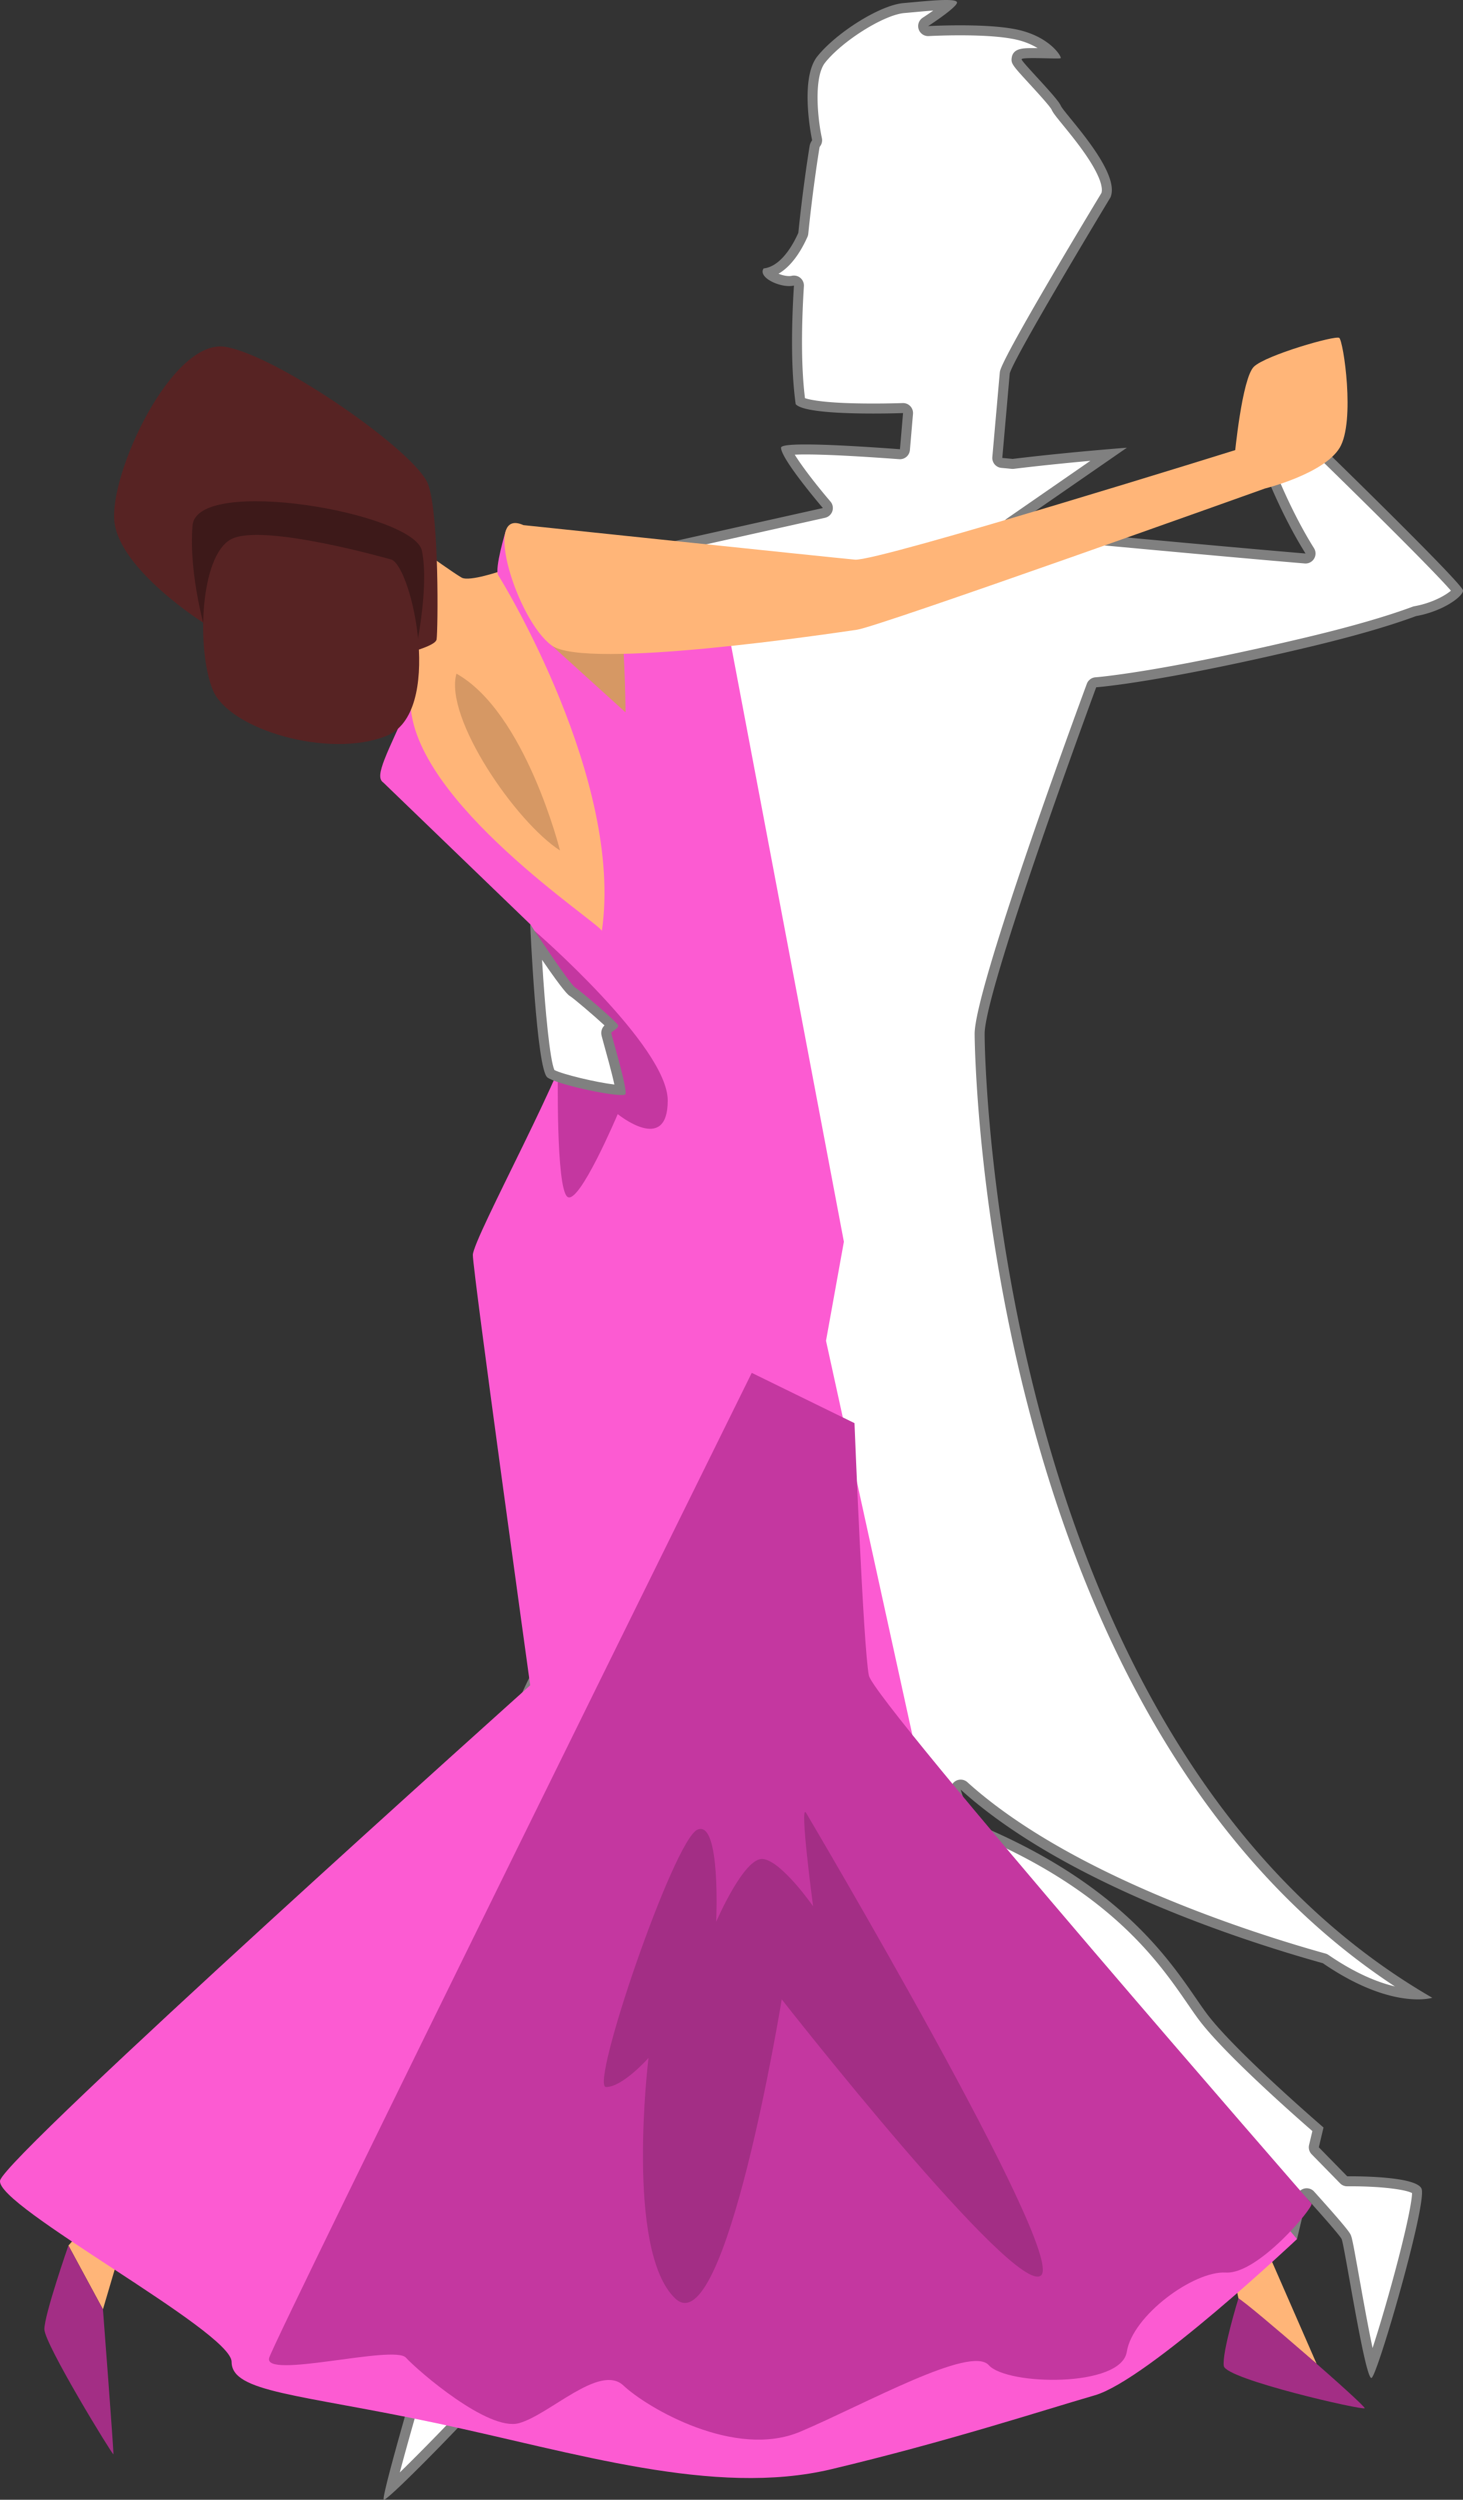
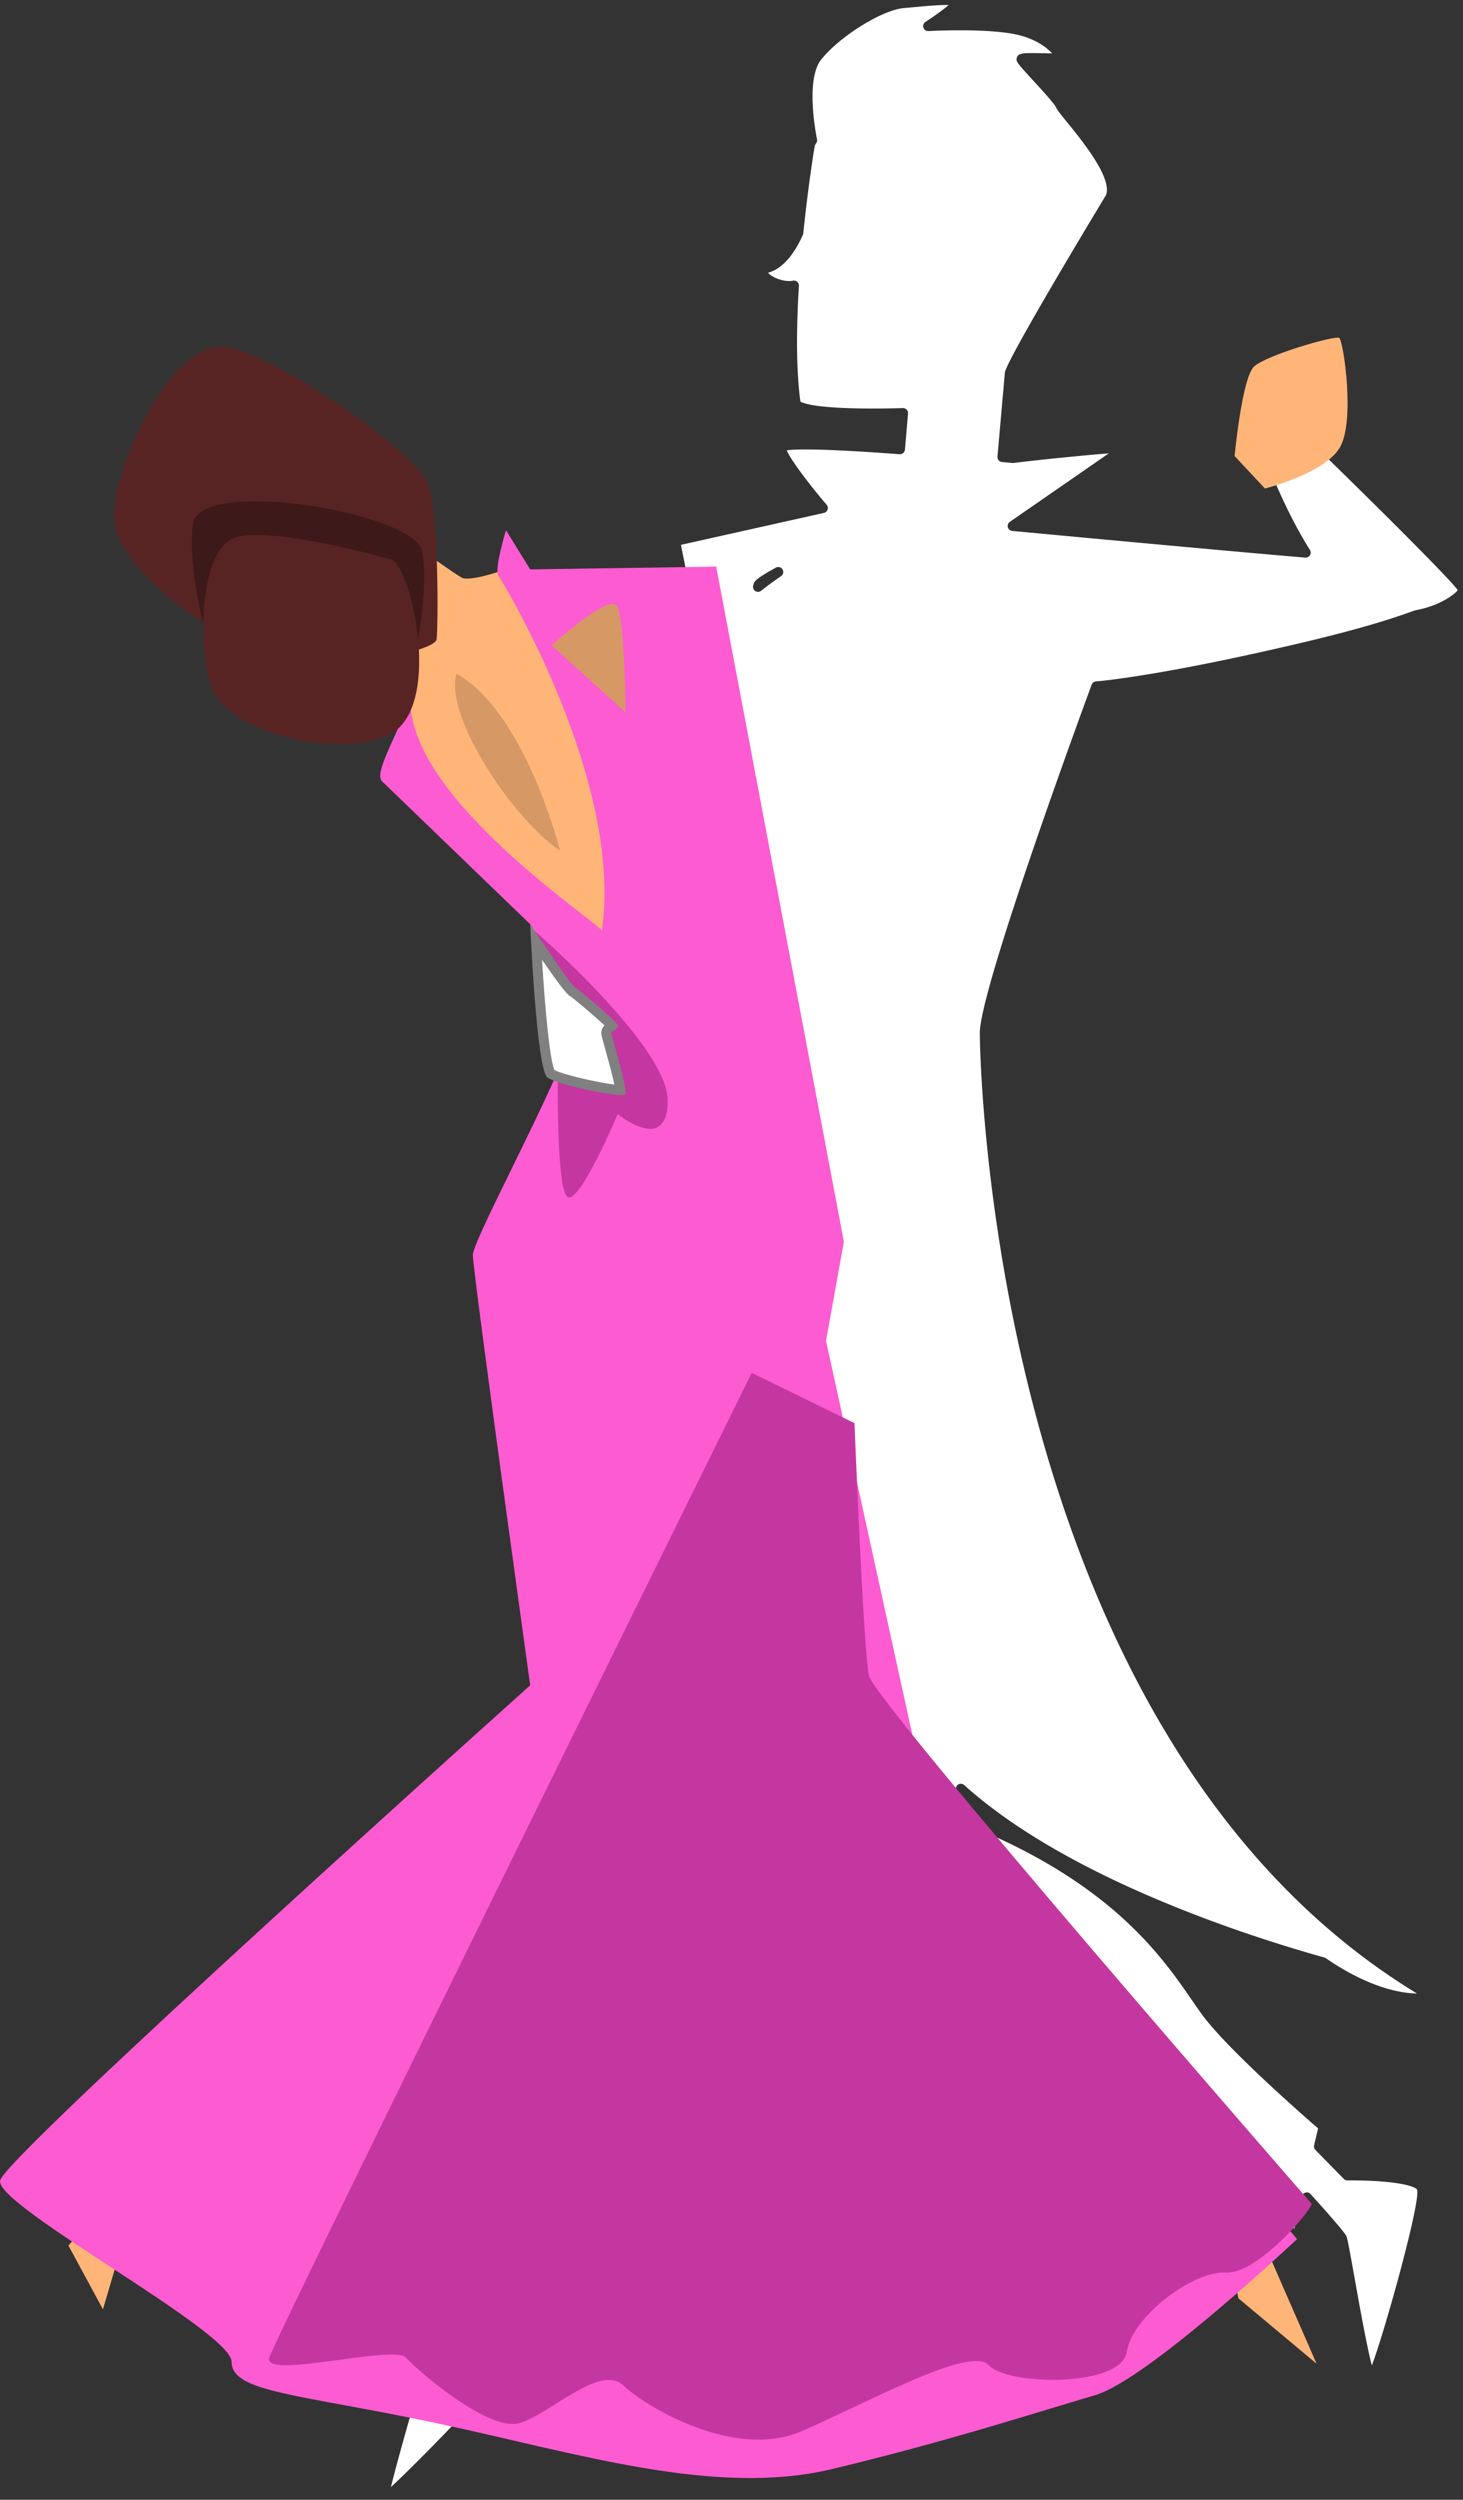
<svg xmlns="http://www.w3.org/2000/svg" viewBox="0 0 585.395 1000">
  <rect x="0" y="0" width="585.395" height="1000" fill="#333333" stroke="none" />
  <defs>
    <style>.cls-1{fill:#fff}.cls-2{fill:#a32e85}.cls-3{fill:#ffb578}.cls-4{fill:#d69864}.cls-5{fill:#572323}.cls-6{fill:gray}.cls-7{fill:#c437a0}</style>
  </defs>
  <g id="Herr_silh" data-name="Herr silh">
-     <path d="M156.335 995.298c2.583-10.854 10.673-39.118 18.703-66.207a2 2 0 0 0-1.287-2.466l-.639-.212c2.458-19.924 26.667-214.972 35.294-242.422 7.17-22.815 71.153-125.482 116.004-178.612.575-.682.63-1.662.134-2.403l-24.231-36.187c-1.27-2.691-21.049-44.796-22.436-58.416-.392-3.845-.124-17.298 3.378-59.557q.005-.066.006-.133c.462-28.833 1.611-52.051 3.414-69.011a2 2 0 0 0-.027-.602l-12.173-61.114 57.22-12.773a2 2 0 0 0 1.083-3.254c-6.957-8.117-14.429-18.013-15.971-21.766 1.064-.172 3.224-.368 7.534-.368 7.908 0 20.563.641 37.614 1.904q.075.005.149.005a2 2 0 0 0 1.991-1.829l1.241-14.466a2 2 0 0 0-1.992-2.171l-.074.001c-.052.002-5.204.19-11.845.19-22.443 0-27.898-2.009-29.166-2.783-1.562-11.831-1.759-27.399-.581-46.291a2.002 2.002 0 0 0-2.465-2.069c-.412.099-.896.15-1.438.15-3.372 0-7.364-1.825-8.429-3.356 7.057-1.817 11.704-10.122 13.92-15.142q.128-.29.16-.604c1.989-19.466 4.479-34.427 4.503-34.576.078-.503.29-.979.651-1.479a2 2 0 0 0 .334-1.592c-.05-.234-4.946-23.54 1.676-31.865 7.361-9.254 24.374-19.841 33.097-20.596 1.212-.105 2.47-.22 3.741-.336 4.802-.438 9.768-.892 13.131-.892q.586 0 1.036.017c-2.044 1.769-5.873 4.531-9.296 6.746a2 2 0 0 0 1.086 3.679q.057 0 .114-.003c.056-.003 5.599-.313 12.61-.313 10.4 0 18.567.667 23.619 1.931 7.072 1.768 11.229 5.087 13.25 7.313-.683-.012-1.431-.028-2.21-.045a257 257 0 0 0-5.396-.081c-3.909 0-6.27 0-6.579 2.168-.186 1.296.184 1.788 6.58 8.764 3.222 3.513 8.613 9.393 9.226 10.848.417.992 1.62 2.489 4.302 5.781 5.943 7.296 18.272 22.43 15.65 29.235-4.326 7.153-38.562 63.892-40.451 70.818a2 2 0 0 0-.062.351l-2.982 33.802a2 2 0 0 0 1.804 2.167c2.283.216 3.717.355 4.056.388a3 3 0 0 0 .512.002c14.458-1.768 29.516-3.137 38.208-3.873l-39.627 27.414a2 2 0 0 0 .951 3.636c32.284 3.026 90.448 8.437 117.263 10.67q.083.006.167.007a1.999 1.999 0 0 0 1.693-3.063c-7.704-12.276-13.422-25.76-15.354-30.542l20.125-8.365c19.906 19.375 50.706 49.898 54.379 54.96-1.211 1.718-7.334 6.353-16.997 8.086a2 2 0 0 0-.344.094c-10.76 4.001-25.385 8.205-43.469 12.494-59.057 14.009-83.692 15.837-83.935 15.854a2 2 0 0 0-1.737 1.302c-1.828 4.946-44.764 121.351-44.764 139.356 0 2.804 2.009 278.894 174.909 384.22-6.233-.083-18.928-2.101-36.457-14.12a2 2 0 0 0-.594-.277c-29.446-8.216-102.435-31.387-144.098-68.99a1.996 1.996 0 0 0-2.409-.206 2 2 0 0 0-.847 2.266c2.034 6.777 3.987 11.395 5.973 14.115.218.298.513.53.854.67 55.689 22.96 75.622 51.899 87.531 69.189 1.511 2.193 2.938 4.266 4.252 6.04 10.293 13.895 40.452 40.262 46.253 45.286l-1.6 6.735c-.158.668.037 1.37.517 1.861l11.366 11.612c.377.385.893.602 1.43.602h.03c.009 0 .503-.008 1.357-.008 18.026 0 25.833 2.298 26.519 3.746 1.404 4.944-12.84 56.321-18.108 70.27-1.993-7.39-5.13-24.97-6.969-35.278-2.207-12.366-2.816-15.603-3.271-16.514-.259-.517-1.046-2.09-14.283-16.771a2 2 0 0 0-1.98-.599 2 2 0 0 0-1.451 1.476l-3.076 12.958c-17.188-16.224-116.453-109.952-123.501-117.504-7.375-7.903-27.945-24.209-31.098-26.696-14.308-30.996-31.871-126.899-36.932-155.664a2.001 2.001 0 0 0-3.563-.864c-84.425 111.072-85.599 117.412-85.984 119.495-1.287 6.948.263 23.124 1.631 37.395.899 9.377 1.748 18.234 1.495 21.839-.23 3.295-7.859 22.527-15.937 42.889-17.101 43.109-30.089 76.725-28.915 84.765 1.267 8.677 5.421 24.367 8.17 34.749.476 1.797.94 3.55 1.318 5.006-2.07-.805-5.165-1.931-9.837-3.564a2 2 0 0 0-1.947.357 2 2 0 0 0-.687 1.856c2.31 14.01 2.869 18.091 2.997 19.275-2.989 4.395-28.989 31.141-38.712 40.084Zm155.068-768.474c-.327 0-.658.081-.965.25-7.096 3.917-8.137 5.051-8.596 5.878-.17.307-.311.696-.47 1.3a2 2 0 0 0 3.176 2.077 143 143 0 0 1 7.985-5.853 2 2 0 0 0-1.131-3.652Z" class="cls-1" />
-     <path d="M373.43 4.222a120 120 0 0 1-4.215 2.862 4 4 0 0 0 2.4 7.352c.055-.003 5.548-.31 12.497-.31 10.239 0 18.239.647 23.135 1.871 3.306.826 5.933 2.024 7.955 3.259a144 144 0 0 0-1.828-.013c-3.935 0-8.003 0-8.559 3.887-.329 2.309.373 3.074 7.086 10.395 3.03 3.304 8.093 8.826 8.876 10.319.535 1.24 1.73 2.731 4.575 6.223 3.373 4.141 7.993 9.811 11.391 15.408 4.459 7.344 4.356 10.535 3.991 11.707-6.885 11.388-38.646 64.131-40.561 71.149a4 4 0 0 0-.125.701l-2.983 33.802a4 4 0 0 0 3.609 4.334c2.549.241 4.037.386 4.122.395a4 4 0 0 0 .875-.011c10.852-1.327 22.044-2.429 30.616-3.206l-33.416 23.117a4 4 0 0 0 1.902 7.272c32.298 3.027 90.484 8.44 117.283 10.672q.168.014.333.014a4 4 0 0 0 3.387-6.126c-6.795-10.828-12.034-22.623-14.442-28.397l17.068-7.094c18.435 17.957 45.78 45.045 52.165 52.494-2.237 1.892-7.514 4.944-14.686 6.231a4 4 0 0 0-.688.188c-10.682 3.972-25.228 8.152-43.233 12.423-58.816 13.952-83.371 15.788-83.61 15.805a4 4 0 0 0-3.477 2.604c-4.595 12.434-44.888 122-44.888 140.05 0 2.773 1.979 271.767 168.169 381.053-6.611-1.563-15.598-5.068-26.586-12.603a4 4 0 0 0-1.187-.554c-29.31-8.178-101.946-31.23-143.296-68.549a3.999 3.999 0 0 0-6.512 4.119c2.1 6.998 4.152 11.813 6.273 14.72a4 4 0 0 0 1.706 1.34c55.141 22.734 74.863 51.368 86.646 68.476 1.521 2.208 2.957 4.294 4.292 6.095 9.951 13.434 38.069 38.229 45.634 44.811l-1.32 5.556a4 4 0 0 0 1.033 3.722l11.366 11.614a4 4 0 0 0 2.86 1.202h.06c.017 0 .498-.008 1.326-.008 12.647 0 22.038 1.336 24.559 2.717-.047 3.521-2.494 15.742-8.084 36.049-2.969 10.785-5.678 19.721-7.714 25.943-1.844-8.676-4.05-21.037-5.349-28.316-2.476-13.877-2.896-15.95-3.453-17.065-.378-.757-1.166-2.331-14.585-17.215a3.999 3.999 0 0 0-6.863 1.754l-2.277 9.588c-22.651-21.384-114.172-107.835-120.893-115.036-7.221-7.737-26.77-23.303-30.943-26.602-14.168-31.223-31.553-126.168-36.58-154.739a4 4 0 0 0-3.94-3.307 4 4 0 0 0-3.184 1.58c-84.712 111.449-85.908 117.909-86.359 120.341-1.338 7.224.159 22.845 1.607 37.951.891 9.291 1.732 18.068 1.491 21.499-.303 3.23-8.537 23.986-15.801 42.298-17.788 44.842-30.283 77.244-29.035 85.791 1.283 8.791 5.456 24.547 8.217 34.974l.334 1.262a563 563 0 0 0-6.26-2.222 4 4 0 0 0-5.266 4.427c1.971 11.959 2.652 16.6 2.887 18.39-3.826 4.893-22.035 23.741-32.985 34.412 3.201-12.133 9.269-33.408 16.977-59.408a4 4 0 0 0-1.673-4.503c3.292-26.61 26.639-213.86 35.032-240.565 7.129-22.682 70.895-124.935 115.625-177.922a4 4 0 0 0 .267-4.806l-24.15-36.064c-5.908-12.482-21.044-46.374-22.19-57.628-.383-3.761-.107-17.083 3.381-59.189q.011-.133.013-.266c.462-28.776 1.607-51.934 3.402-68.832a4 4 0 0 0-.055-1.204l-11.792-59.197 55.313-12.347a4 4 0 0 0 2.166-6.507c-6.073-7.087-11.675-14.493-14.284-18.744a92 92 0 0 1 4.33-.088c7.859 0 20.464.639 37.465 1.899q.15.01.3.011a4 4 0 0 0 3.981-3.658l1.242-14.466a4 4 0 0 0-3.985-4.342q-.074 0-.149.003c-.051.002-5.172.189-11.773.189-18.772 0-25.269-1.452-27.323-2.162-1.415-11.565-1.558-26.619-.425-44.787a4 4 0 0 0-4.931-4.138c-.178.043-.49.094-.969.094-1.45 0-3.002-.416-4.266-.938 5.786-3.346 9.608-10.27 11.587-14.752.169-.384.277-.792.32-1.209 1.982-19.394 4.461-34.302 4.493-34.496.031-.197.176-.43.292-.591a4 4 0 0 0 .669-3.187c-1.872-8.697-3.178-24.586 1.286-30.198 6.965-8.755 23.557-19.143 31.703-19.849 1.216-.105 2.477-.22 3.751-.337 2.661-.243 5.372-.491 7.818-.662m-70.124 234.538c.881 0 1.759-.29 2.484-.864a140 140 0 0 1 7.872-5.769 4 4 0 0 0-4.19-6.804c-7.588 4.188-8.705 5.447-9.378 6.658-.255.46-.451.987-.655 1.762a4 4 0 0 0 3.868 5.017M378.561 0c-4.361 0-11.227.731-17.045 1.235-9.663.837-27.165 12.137-34.489 21.344-7.321 9.204-2.069 33.516-2.066 33.531-.512.708-.873 1.479-1.003 2.32 0 0-2.5 14.94-4.519 34.703-1.851 4.192-6.723 13.463-13.898 14.253-2.193 3.29 5.068 7.053 10.236 7.053.681 0 1.325-.065 1.906-.205-1.024 16.425-1.214 33.662.695 47.427 2.658 3.19 19.275 3.772 31.045 3.772 6.762 0 11.922-.192 11.922-.192l-1.242 14.466c-14.216-1.053-28.589-1.91-37.76-1.91-6.039 0-9.823.371-9.823 1.301 0 4.604 16.74 24.134 16.74 24.134l-59.128 13.199 12.555 63.031c-2.111 19.861-3.05 45.896-3.424 69.19-2.19 26.427-4.068 53.119-3.375 59.924 1.477 14.508 22.681 59.202 22.681 59.202l24.314 36.311c-46.176 54.699-109.282 156.704-116.384 179.303-9.207 29.295-35.572 244.405-35.572 244.405l2.194.726c-3.292 11.105-20.89 70.707-19.562 71.466a.1.1 0 0 0 .053.012c2.209 0 43.471-42.508 43.471-44.373 0-1.242-1.82-12.493-3.059-20.013 7.008 2.449 12.976 4.651 13.313 5.156q.024.036.038.037c.443 0-8.446-30.429-10.363-43.561-1.955-13.392 44.224-118.018 44.868-127.224.645-9.208-5.248-47.709-3.155-59.009 1.219-6.583 47.331-68.288 85.61-118.649 5.525 31.405 22.943 126.048 37.289 156.594 0 0 23.436 18.414 31.248 26.784s126.108 119.97 126.108 119.97l3.877-16.326c4.607 5.11 13.167 14.703 13.979 16.326 1.1 2.201 9.256 55.552 11.89 55.552q.056 0 .107-.032c2.511-1.534 22.459-70.447 19.948-75.748-2.168-4.578-22.752-4.89-28.327-4.89-.881 0-1.387.008-1.387.008l-11.366-11.614 1.88-7.917s-35.712-30.69-46.872-45.756-29.016-49.662-92.628-75.888c-1.89-2.59-3.796-7.257-5.673-13.511 41.457 37.416 112.656 60.435 144.901 69.432 17.943 12.304 31.01 14.473 37.994 14.473 3.804 0 5.802-.643 5.802-.643C401.241 699.855 393.987 431.456 393.987 413.6s44.64-138.663 44.64-138.663 24.273-1.674 84.258-15.903c20.609-4.889 34.434-9.119 43.704-12.566 11.439-2.053 19.16-8.294 18.793-10.312-.558-3.069-56.079-57.055-56.079-57.055l-23.157 9.626s6.503 17.174 16.244 32.697c-26.918-2.242-85.849-7.726-117.242-10.668l45.756-31.655s-23.411 1.756-45.718 4.484c-.086-.008-1.579-.154-4.136-.396l2.983-33.802c1.883-6.905 40.315-70.448 40.315-70.448 4.324-10.323-18.554-33.48-19.903-36.688s-15.809-17.577-15.67-18.554c.051-.354 2.048-.452 4.599-.452 3.102 0 7.023.144 9.26.144.994 0 1.655-.028 1.765-.11.558-.419-3.906-8.091-16.182-11.16-6.43-1.607-16.231-1.99-24.105-1.99-7.158 0-12.724.316-12.724.316s10.672-6.905 11.509-9.207C383.23.32 381.443 0 378.561 0m-75.254 234.76c.105-.401.201-.688.284-.838.443-.797 3.311-2.612 7.814-5.097a144 144 0 0 0-8.098 5.935" class="cls-6" />
+     <path d="M156.335 995.298c2.583-10.854 10.673-39.118 18.703-66.207a2 2 0 0 0-1.287-2.466l-.639-.212c2.458-19.924 26.667-214.972 35.294-242.422 7.17-22.815 71.153-125.482 116.004-178.612.575-.682.63-1.662.134-2.403l-24.231-36.187c-1.27-2.691-21.049-44.796-22.436-58.416-.392-3.845-.124-17.298 3.378-59.557q.005-.066.006-.133c.462-28.833 1.611-52.051 3.414-69.011a2 2 0 0 0-.027-.602l-12.173-61.114 57.22-12.773a2 2 0 0 0 1.083-3.254c-6.957-8.117-14.429-18.013-15.971-21.766 1.064-.172 3.224-.368 7.534-.368 7.908 0 20.563.641 37.614 1.904q.075.005.149.005a2 2 0 0 0 1.991-1.829l1.241-14.466a2 2 0 0 0-1.992-2.171l-.074.001c-.052.002-5.204.19-11.845.19-22.443 0-27.898-2.009-29.166-2.783-1.562-11.831-1.759-27.399-.581-46.291a2.002 2.002 0 0 0-2.465-2.069c-.412.099-.896.15-1.438.15-3.372 0-7.364-1.825-8.429-3.356 7.057-1.817 11.704-10.122 13.92-15.142q.128-.29.16-.604c1.989-19.466 4.479-34.427 4.503-34.576.078-.503.29-.979.651-1.479a2 2 0 0 0 .334-1.592c-.05-.234-4.946-23.54 1.676-31.865 7.361-9.254 24.374-19.841 33.097-20.596 1.212-.105 2.47-.22 3.741-.336 4.802-.438 9.768-.892 13.131-.892q.586 0 1.036.017c-2.044 1.769-5.873 4.531-9.296 6.746a2 2 0 0 0 1.086 3.679q.057 0 .114-.003c.056-.003 5.599-.313 12.61-.313 10.4 0 18.567.667 23.619 1.931 7.072 1.768 11.229 5.087 13.25 7.313-.683-.012-1.431-.028-2.21-.045a257 257 0 0 0-5.396-.081c-3.909 0-6.27 0-6.579 2.168-.186 1.296.184 1.788 6.58 8.764 3.222 3.513 8.613 9.393 9.226 10.848.417.992 1.62 2.489 4.302 5.781 5.943 7.296 18.272 22.43 15.65 29.235-4.326 7.153-38.562 63.892-40.451 70.818l-2.982 33.802a2 2 0 0 0 1.804 2.167c2.283.216 3.717.355 4.056.388a3 3 0 0 0 .512.002c14.458-1.768 29.516-3.137 38.208-3.873l-39.627 27.414a2 2 0 0 0 .951 3.636c32.284 3.026 90.448 8.437 117.263 10.67q.083.006.167.007a1.999 1.999 0 0 0 1.693-3.063c-7.704-12.276-13.422-25.76-15.354-30.542l20.125-8.365c19.906 19.375 50.706 49.898 54.379 54.96-1.211 1.718-7.334 6.353-16.997 8.086a2 2 0 0 0-.344.094c-10.76 4.001-25.385 8.205-43.469 12.494-59.057 14.009-83.692 15.837-83.935 15.854a2 2 0 0 0-1.737 1.302c-1.828 4.946-44.764 121.351-44.764 139.356 0 2.804 2.009 278.894 174.909 384.22-6.233-.083-18.928-2.101-36.457-14.12a2 2 0 0 0-.594-.277c-29.446-8.216-102.435-31.387-144.098-68.99a1.996 1.996 0 0 0-2.409-.206 2 2 0 0 0-.847 2.266c2.034 6.777 3.987 11.395 5.973 14.115.218.298.513.53.854.67 55.689 22.96 75.622 51.899 87.531 69.189 1.511 2.193 2.938 4.266 4.252 6.04 10.293 13.895 40.452 40.262 46.253 45.286l-1.6 6.735c-.158.668.037 1.37.517 1.861l11.366 11.612c.377.385.893.602 1.43.602h.03c.009 0 .503-.008 1.357-.008 18.026 0 25.833 2.298 26.519 3.746 1.404 4.944-12.84 56.321-18.108 70.27-1.993-7.39-5.13-24.97-6.969-35.278-2.207-12.366-2.816-15.603-3.271-16.514-.259-.517-1.046-2.09-14.283-16.771a2 2 0 0 0-1.98-.599 2 2 0 0 0-1.451 1.476l-3.076 12.958c-17.188-16.224-116.453-109.952-123.501-117.504-7.375-7.903-27.945-24.209-31.098-26.696-14.308-30.996-31.871-126.899-36.932-155.664a2.001 2.001 0 0 0-3.563-.864c-84.425 111.072-85.599 117.412-85.984 119.495-1.287 6.948.263 23.124 1.631 37.395.899 9.377 1.748 18.234 1.495 21.839-.23 3.295-7.859 22.527-15.937 42.889-17.101 43.109-30.089 76.725-28.915 84.765 1.267 8.677 5.421 24.367 8.17 34.749.476 1.797.94 3.55 1.318 5.006-2.07-.805-5.165-1.931-9.837-3.564a2 2 0 0 0-1.947.357 2 2 0 0 0-.687 1.856c2.31 14.01 2.869 18.091 2.997 19.275-2.989 4.395-28.989 31.141-38.712 40.084Zm155.068-768.474c-.327 0-.658.081-.965.25-7.096 3.917-8.137 5.051-8.596 5.878-.17.307-.311.696-.47 1.3a2 2 0 0 0 3.176 2.077 143 143 0 0 1 7.985-5.853 2 2 0 0 0-1.131-3.652Z" class="cls-1" />
  </g>
  <g id="Dame">
    <path d="M171.345 221.925s10.323 7.414 13.392 9.148 15.903-2.73 15.903-2.73 53.568 101.277 45.756 131.967-8.928 19.251-8.928 19.251l-71.424-65.844-16.74-65.844 22.041-25.947ZM495.544 919.426l-2.791-13.392 13.392-7.742 20.669 47.287zM41.191 923.82l7.534-25.528-11.3-11.3-10.045 11.3z" class="cls-3" />
    <path d="m371.11 721.614-40.595-185.256 7.152-39.618-51.094-270.072-74.423 1.116-9.696-15.679s-4.742 15.539-3.068 18.05 50.22 82.026 41.431 142.29c.307-2.425-76.585-51.894-76.585-92.07-9.208 20.925-14.648 30.132-10.881 32.643l58.799 56.707s16.949 28.249 17.229 40.245c.278 11.997-40.176 85.374-40.176 92.07s22.948 172.144 22.948 172.144S2.272 862.23.041 872.274s92.628 60.264 92.628 72.54 26.784 12.834 82.026 24.552S285.738 998.94 332.61 987.78s84.258-23.436 105.462-29.574 80.91-62.496 80.91-62.496l-147.87-174.097Z" style="fill:#fc5bd2" />
    <path d="M213.917 372.384s53.264 46.097 53.264 67.859-20.007 5.44-20.007 5.44-15.566 36.828-20.169 33.062c-4.604-3.766-3.767-51.057-3.767-51.057l-9.322-55.304ZM300.801 549.193s-190.278 385.02-193.068 393.948 49.829-5.298 54.684 0 32.922 29.574 45.198 26.226 32.364-23.994 41.85-15.066 44.64 29.574 70.866 18.414 68.076-34.691 75.33-26.553 52.935 9.049 55.205-5.356 26.698-32.467 39.655-31.703 35.359-26.353 34.25-27.589S349.905 680.88 347.673 670.279s-5.761-100.973-5.761-100.973z" class="cls-7" />
    <path d="m220.728 258.195 29.574 26.784s-.279-36.828-3.348-42.408-26.226 15.624-26.226 15.624" class="cls-4" />
-     <path d="M209.429 210.067s123.458 12.973 132.665 13.811 155.264-44.78 155.264-44.78l8.788 16.322s-154.427 55.242-163.215 56.497-108.392 16.322-122.202 6.278-28.04-55.661-11.3-48.128" class="cls-3" />
    <path d="M494.009 182.447s2.93-31.179 7.742-35.782c4.813-4.603 32.434-12.555 34.108-11.509 1.674 1.047 6.487 33.48.209 43.943-6.277 10.463-29.923 16.322-29.923 16.322z" class="cls-3" />
-     <path d="M322.563 725.242s104.068 175.771 94.024 184.978-103.788-110.398-103.788-110.398-22.559 138.856-42.667 119.605-10.642-96.177-10.642-96.177-10.304 11.639-17 11.639 27.074-98.766 36.554-102.951 7.528 36.828 7.528 36.828 11.16-25.947 18.693-25.11 20.078 18.912 20.078 18.912-5.607-42.126-2.78-37.326M27.38 898.292s-9.625 27.621-9.625 33.48 27.412 50.639 27.621 50.011c.209-.627-4.185-57.962-4.185-57.962zM495.544 919.426c4.185 2.232 51.057 42.978 50.499 43.948s-55.522-11.584-56.358-16.885c-.837-5.301 5.859-27.063 5.859-27.063" class="cls-2" />
    <path d="M81.287 249.086s-33.261-21.023-35.493-40.274 23.158-73.935 44.64-70.029c21.483 3.906 76.446 42.308 80.91 55.052s3.906 58.478 3.348 61.977-20.367 7.496-20.367 7.496z" class="cls-5" />
    <path d="M82.623 254.01s-7.254-23.715-5.58-43.803 88.722-5.076 91.791 10.156c3.069 15.233-2.79 41.265-2.79 41.265l-83.422-7.619Z" style="fill:#3d1919" />
    <path d="M156.697 223.878s-51.685-14.857-64.24-8.161-13.811 44.361-7.324 60.264c6.486 15.903 46.453 27.621 69.471 18.414s10.463-66.96 2.092-70.517Z" class="cls-5" />
    <path d="M224.076 340.221s-13.811-55.242-41.431-70.727c-5.022 17.577 23.762 59.376 41.431 70.727" class="cls-4" />
  </g>
  <g id="Herr-Overlay_silh" data-name="Herr-Overlay silh">
    <path d="M248.271 436.049c-6.054-.16-24.501-4.261-27.967-6.581-2.166-2.905-4.53-27.792-5.815-52.62 5.839 8.698 12.895 18.872 14.626 19.911 1.685 1.011 12.771 10.484 15.777 13.561-.161.12-.322.236-.443.322-.875.625-1.866 1.334-1.866 2.607 0 .4 0 .433 1.13 4.489 1.061 3.805 4.038 14.486 4.558 18.311" class="cls-1" />
    <path d="M216.89 383.959c9.091 13.252 10.562 14.135 11.184 14.508 1.552.978 9.766 7.96 13.798 11.715-.695.723-1.289 1.703-1.289 3.067 0 .706.045.868 1.204 5.026.859 3.082 3.047 10.934 4.046 15.578-7.109-.831-20.646-4.041-24.008-5.806-1.782-4.094-3.695-23.463-4.934-44.088m-4.741-14.234s2.511 58.171 6.905 61.31c3.811 2.722 23.676 7.019 29.565 7.019.901 0 1.474-.1 1.613-.323 1.047-1.674-5.649-23.855-5.649-24.482s3.138-1.883 2.72-3.138c-.418-1.256-15.066-13.811-17.158-15.066s-17.996-25.319-17.996-25.319Z" class="cls-6" />
  </g>
</svg>